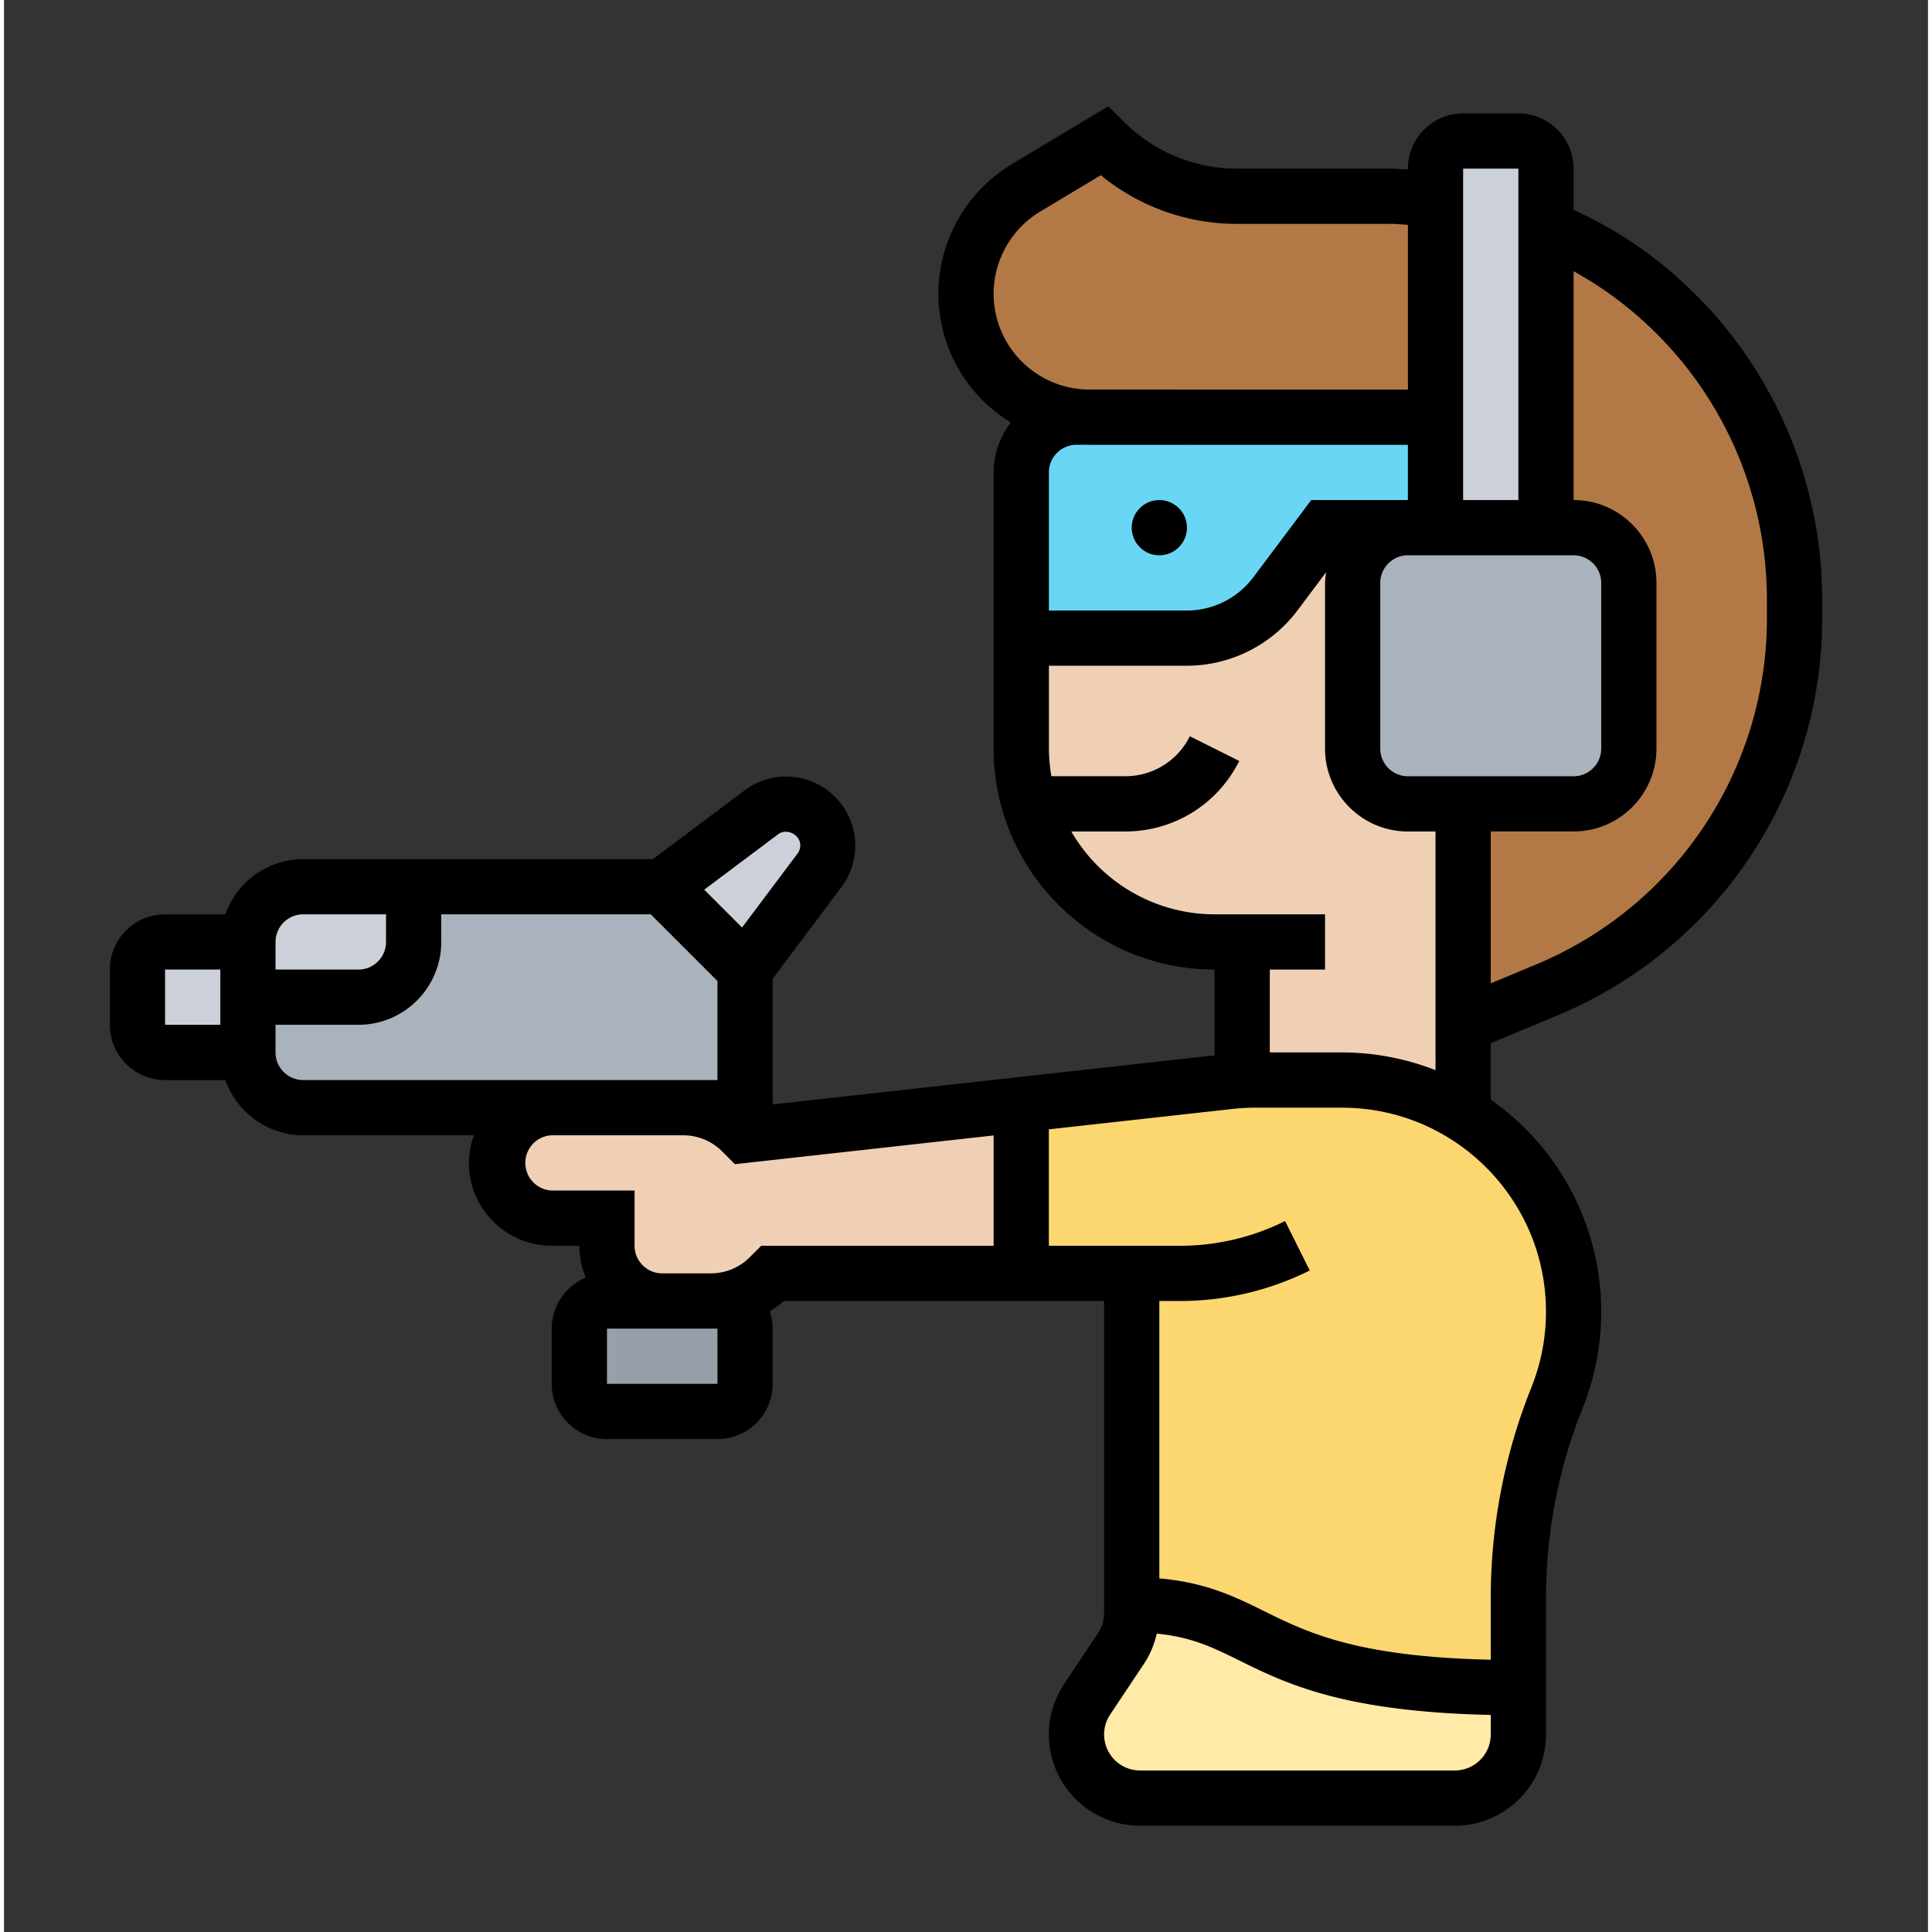
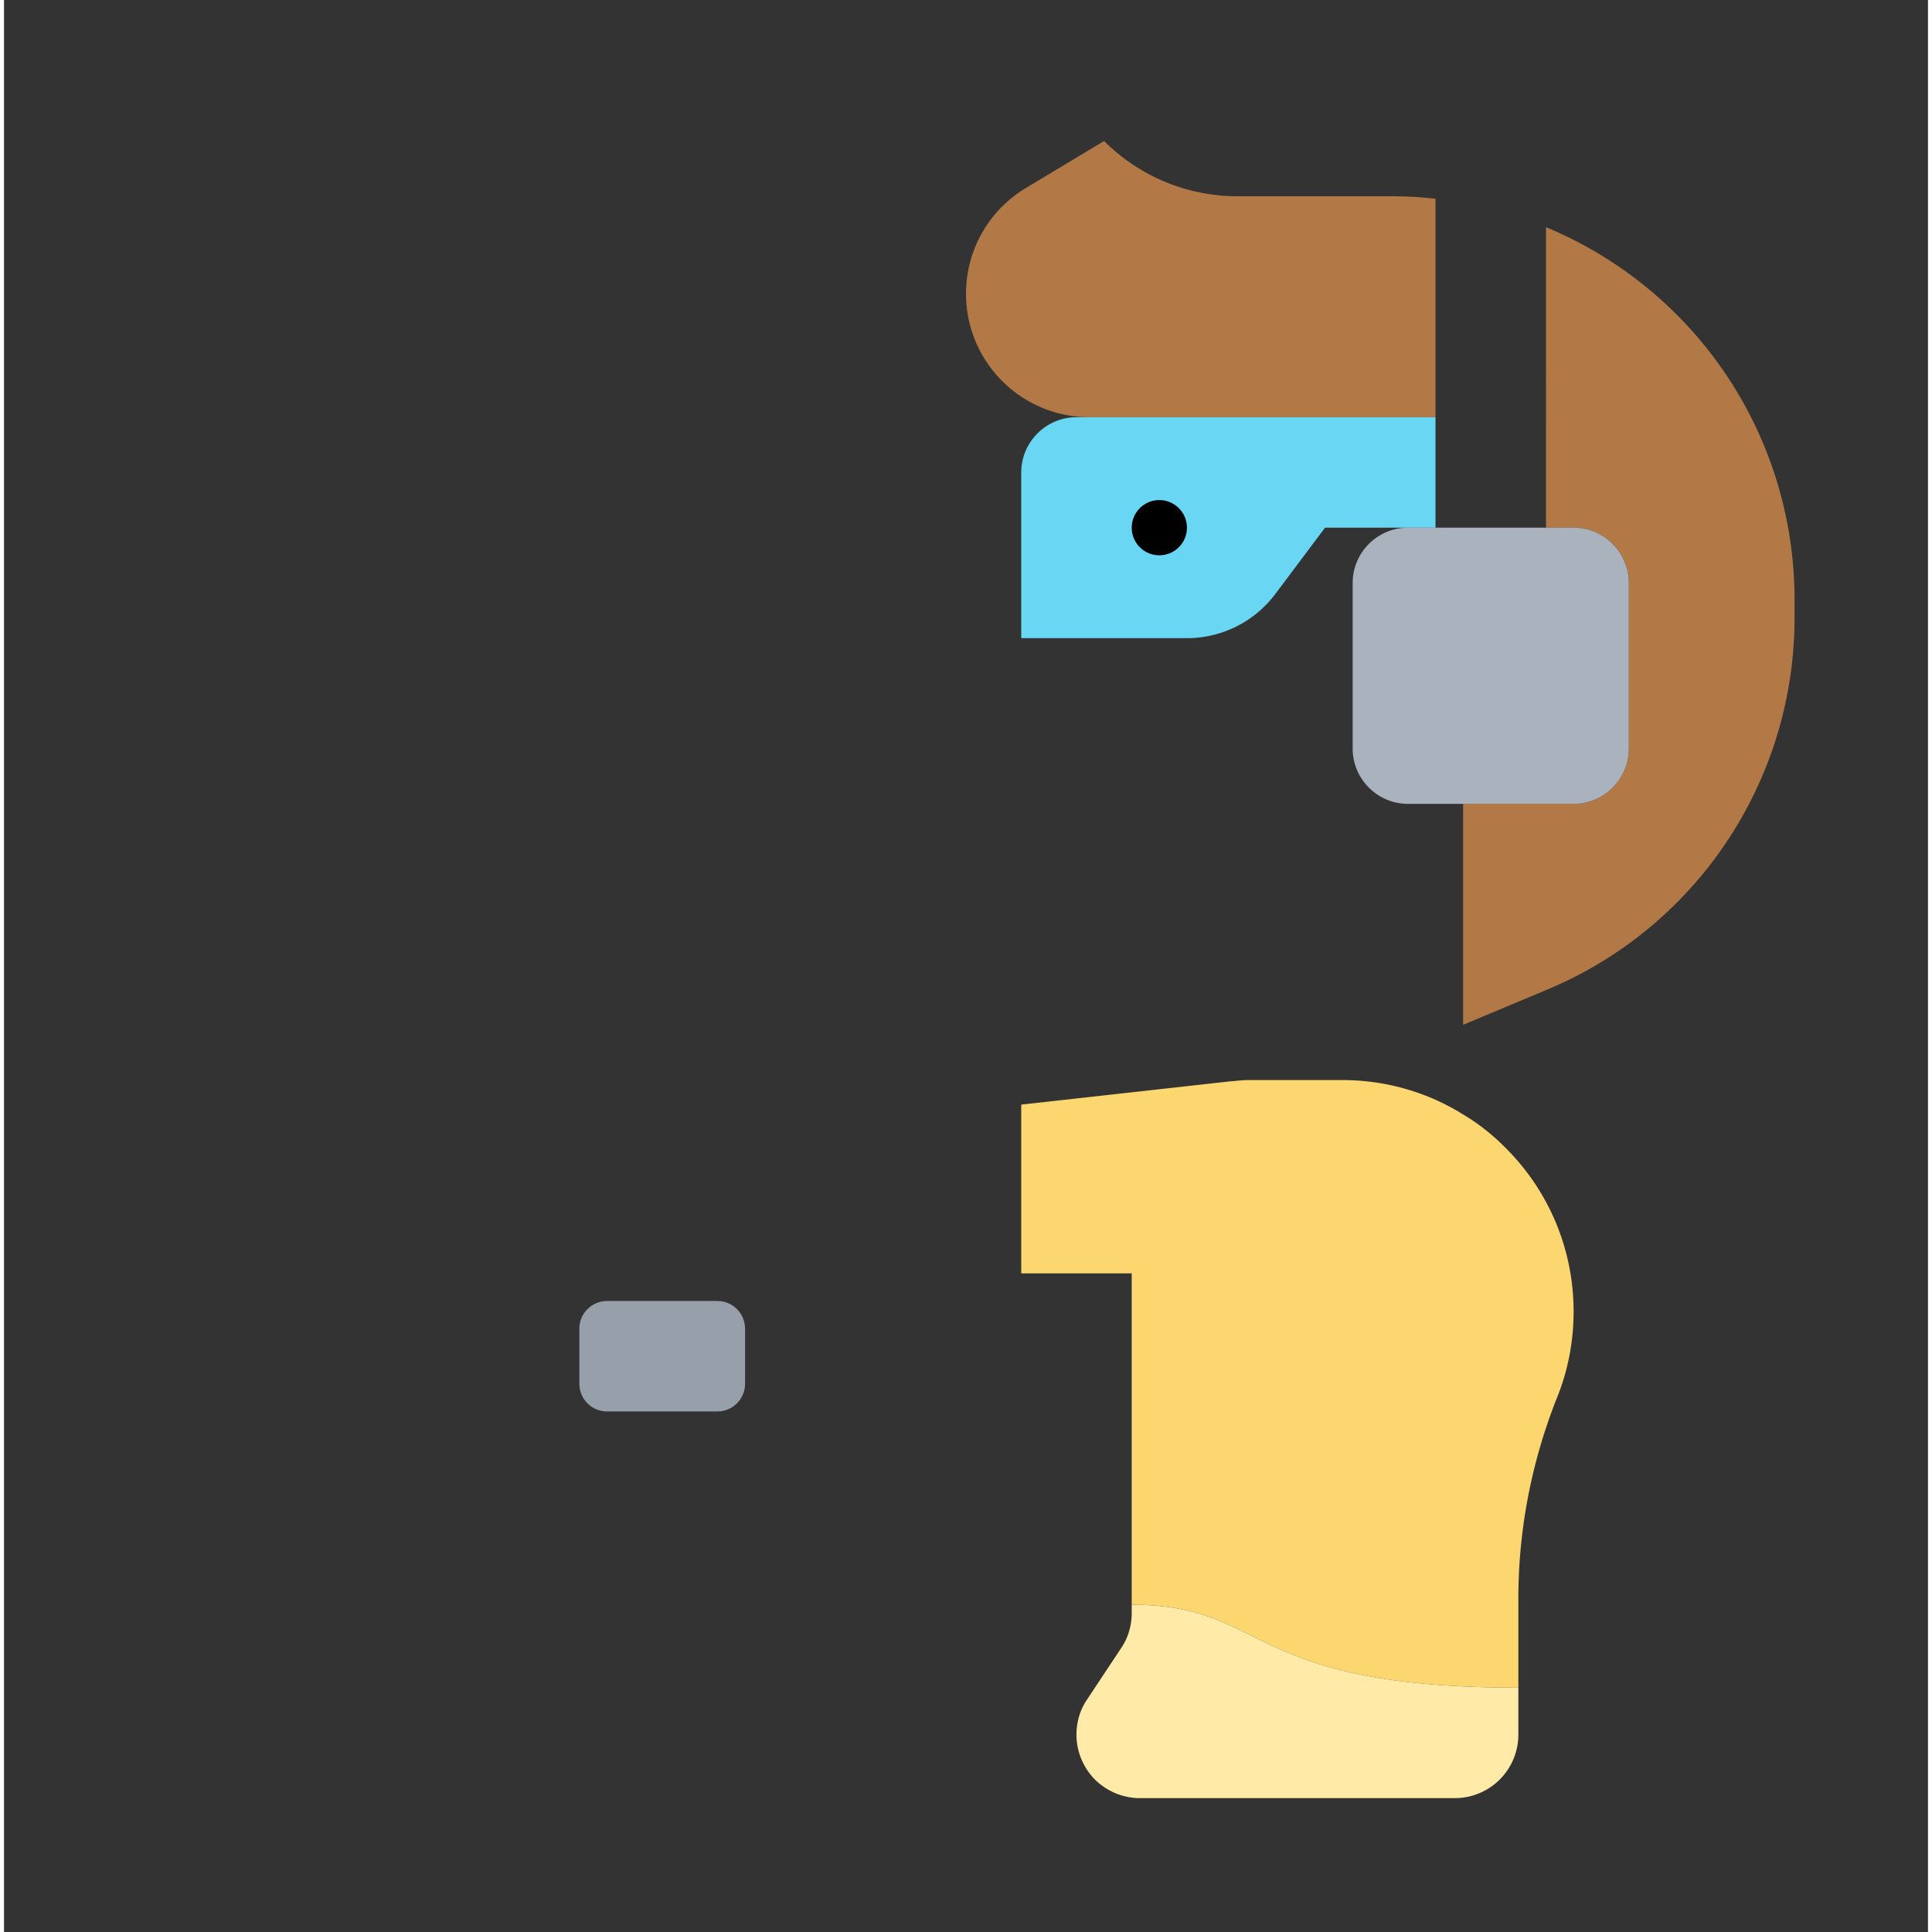
<svg xmlns="http://www.w3.org/2000/svg" version="1.1" width="512" height="512" x="0" y="0" viewBox="0 0 62 62.259" style="enable-background:new 0 0 512 512" xml:space="preserve" class="">
  <rect x="0" y="0" width="62" height="62.259" fill="#333333" stroke="none" />
  <g transform="matrix(0.89,0,0,0.89,3.41,3.424)">
    <path fill="#fcd770" d="M37 42.259h-4V36.149l7.54-.84c.16-.01.31-.03.46-.04s.3-.01.46-.01h3.15c1.61 0 3.11.45 4.38 1.24.57.34 1.09.75 1.55 1.22a8.333 8.333 0 0 1 2.46 5.93c0 1.06-.2 2.12-.6 3.11-.92 2.31-1.4 4.78-1.4 7.27v3.23c-10 0-9-3-14-3z" opacity="1" data-original="#fcd770" class="" />
    <path fill="#ffeaa7" d="M51 57.259v1.7a2.3 2.3 0 0 1-2.3 2.3H37.3c-.64 0-1.21-.26-1.63-.67-.41-.42-.67-.99-.67-1.63 0-.46.13-.9.39-1.28l1.22-1.84c.26-.38.39-.82.39-1.28v-.3c5 0 4 3 14 3z" opacity="1" data-original="#ffeaa7" class="" />
    <path fill="#969faa" d="M23 44.259v2c0 .55-.45 1-1 1h-4c-.55 0-1-.45-1-1v-2c0-.55.45-1 1-1h4c.55 0 1 .45 1 1z" opacity="1" data-original="#969faa" class="" />
-     <path fill="#aab2bd" d="M23 31.259v5H7c-1.1 0-2-.9-2-2v-2h4c1.1 0 2-.9 2-2v-2h9z" opacity="1" data-original="#aab2bd" class="" />
-     <path fill="#ccd1d9" d="M26 26.759c0 .32-.11.64-.3.9l-2.7 3.6-3-3 3.6-2.7a1.498 1.498 0 0 1 2.4 1.2zM5 32.259v2H2c-.55 0-1-.45-1-1v-2c0-.55.45-1 1-1h3zM11 28.259v2c0 1.1-.9 2-2 2H5v-2c0-1.1.9-2 2-2z" opacity="1" data-original="#ccd1d9" class="" />
    <path fill="#b27946" d="M61 17.859v.66c0 5.9-3.54 11.22-8.99 13.48L49 33.259v-8h4c1.1 0 2-.9 2-2v-6c0-1.1-.9-2-2-2h-1V4.379a14.586 14.586 0 0 1 9 13.48zM48 3.349v7.91H35.47c-1.23 0-2.35-.5-3.16-1.31S31 8.019 31 6.789c0-1.57.82-3.02 2.17-3.83l2.83-1.7c1.28 1.28 3.02 2 4.83 2h5.57c.53 0 1.07.03 1.6.09z" opacity="1" data-original="#b27946" class="" />
-     <path fill="#f0d0b4" d="M45 17.259v6c0 1.1.9 2 2 2h2v11.23l-.01.01a8.257 8.257 0 0 0-4.38-1.24h-3.15c-.16 0-.31 0-.46.01v-5.01h-1c-3.86 0-7-3.13-7-7v-4h6c1.26 0 2.44-.59 3.2-1.6l1.8-2.4h3c-1.1 0-2 .9-2 2zM33 36.169v6.09h-9l-.12.12c-.56.56-1.33.88-2.12.88H20c-1.1 0-2-.9-2-2v-1h-2c-.55 0-1.05-.22-1.41-.59-.37-.36-.59-.86-.59-1.41 0-1.1.9-2 2-2h4.76c.79 0 1.56.32 2.12.88l.12.12 10-1.11z" opacity="1" data-original="#f0d0b4" class="" />
-     <path fill="#ccd1d9" d="M52 4.379v10.88h-4v-13c0-.55.45-1 1-1h2c.55 0 1 .45 1 1z" opacity="1" data-original="#ccd1d9" class="" />
    <path fill="#aab2bd" d="M52 15.259h1c1.1 0 2 .9 2 2v6c0 1.1-.9 2-2 2h-6c-1.1 0-2-.9-2-2v-6c0-1.1.9-2 2-2h4z" opacity="1" data-original="#aab2bd" class="" />
    <path fill="#69d6f4" d="M48 11.259v4h-4l-1.8 2.4a3.997 3.997 0 0 1-3.2 1.6h-6v-6c0-1.1.9-2 2-2h4z" opacity="1" data-original="#69d6f4" />
-     <path d="M55.344 5.079A15.504 15.504 0 0 0 53 3.75V2.259c0-1.103-.897-2-2-2h-2c-1.103 0-2 .897-2 2v.033c-.202-.008-.402-.033-.604-.033h-5.568A5.791 5.791 0 0 1 36.706.552L36.155 0l-3.5 2.1A5.496 5.496 0 0 0 30 6.789a5.468 5.468 0 0 0 2.623 4.662 2.966 2.966 0 0 0-.622 1.808v10c0 4.411 3.589 7.999 7.999 8v3.105l-16 1.778v-4.55l2.501-3.334A2.503 2.503 0 0 0 23 24.759l-3.333 2.5H7a2.996 2.996 0 0 0-2.816 2H2c-1.103 0-2 .897-2 2v2c0 1.103.897 2 2 2h2.184a2.996 2.996 0 0 0 2.816 2h6.184a2.966 2.966 0 0 0-.184 1c0 1.654 1.346 3 3 3h1c0 .409.083.799.232 1.154A2.004 2.004 0 0 0 16 44.259v2c0 1.103.897 2 2 2h4c1.103 0 2-.897 2-2v-2c0-.219-.044-.426-.109-.623.178-.113.352-.235.513-.377H36v11.303c0 .258-.076.508-.219.723l-1.227 1.84A3.293 3.293 0 0 0 34 58.956a3.306 3.306 0 0 0 3.303 3.303h11.395a3.306 3.306 0 0 0 3.303-3.303v-4.927c0-2.375.447-4.696 1.329-6.9a9.367 9.367 0 0 0-3.329-11.158v-2.046l2.397-.999A15.563 15.563 0 0 0 62 18.523v-.661c0-5.087-2.488-9.866-6.656-12.783zM47 24.259c-.551 0-1-.448-1-1v-6c0-.552.449-1 1-1h6c.551 0 1 .448 1 1v6c0 .552-.449 1-1 1zm4-22v12h-2v-12zM33.685 3.814l2.195-1.317a7.766 7.766 0 0 0 4.949 1.762h5.568c.202 0 .402.024.604.033v5.967l-11.54-.001A3.473 3.473 0 0 1 32 6.789c0-1.212.646-2.351 1.685-2.975zm1.784 8.445H39v-.001l8 .001v2h-3.5l-2.1 2.8a3.012 3.012 0 0 1-2.4 1.2h-4.999v-5c0-.552.448-1.001.999-1.001h.451l.018.001zm-11.27 14.1c.31-.231.8.015.801.399a.51.51 0 0 1-.1.301l-2.008 2.677-1.37-1.37zM7 29.259h3v1c0 .552-.449 1-1 1H6v-1c0-.552.449-1 1-1zm-5 2h2v2H2zm4 3v-1h3c1.654 0 3-1.346 3-3v-1h7.586L22 31.673v3.586H7c-.551 0-1-.448-1-1zm16 10 .001 2H18v-2H21.757zm1.586-3-.414.414a1.989 1.989 0 0 1-1.415.586H20c-.551 0-1-.448-1-1v-2h-3a1.001 1.001 0 0 1 0-2h4.757a1.99 1.99 0 0 1 1.415.586l.461.461L32 37.265v3.994zm25.111 19H37.303a1.304 1.304 0 0 1-1.084-2.026l1.227-1.84c.223-.334.372-.704.462-1.089 1.247.12 2.009.488 2.983.969 1.688.834 3.77 1.86 9.11 1.974v.709a1.305 1.305 0 0 1-1.304 1.303zM52 43.644a7.37 7.37 0 0 1-.528 2.743A20.467 20.467 0 0 0 50 54.029v2.219c-4.859-.106-6.641-.986-8.224-1.768-1.072-.53-2.101-1.03-3.776-1.176V43.259h.764c1.616 0 3.235-.382 4.683-1.105l-.894-1.789a8.522 8.522 0 0 1-3.789.895H34v-4.216l6.648-.738c.271-.03.543-.046.815-.046h3.15C48.687 36.259 52 39.571 52 43.644zm-7.386-9.385H42v-3h2v-2h-3.999a6 6 0 0 1-5.188-3h1.951c1.76 0 3.343-.979 4.13-2.553l-1.789-.895a2.602 2.602 0 0 1-2.341 1.447h-2.672a5.998 5.998 0 0 1-.09-1v-3H39a5.022 5.022 0 0 0 4-2l1.038-1.385c-.016.128-.038.254-.038.386v6c0 1.654 1.346 3 3 3h1l.001 8.642a9.324 9.324 0 0 0-3.387-.642zM60 18.523a13.567 13.567 0 0 1-8.372 12.557L50 31.758v-5.5h3c1.654 0 3-1.346 3-3v-6c0-1.654-1.346-3-3-3V5.973c.411.228.813.475 1.198.745A13.614 13.614 0 0 1 60 17.862z" fill="#000000" opacity="1" data-original="#000000" class="" />
    <circle cx="38" cy="15.259" r="1" fill="#000000" opacity="1" data-original="#000000" class="" />
  </g>
</svg>